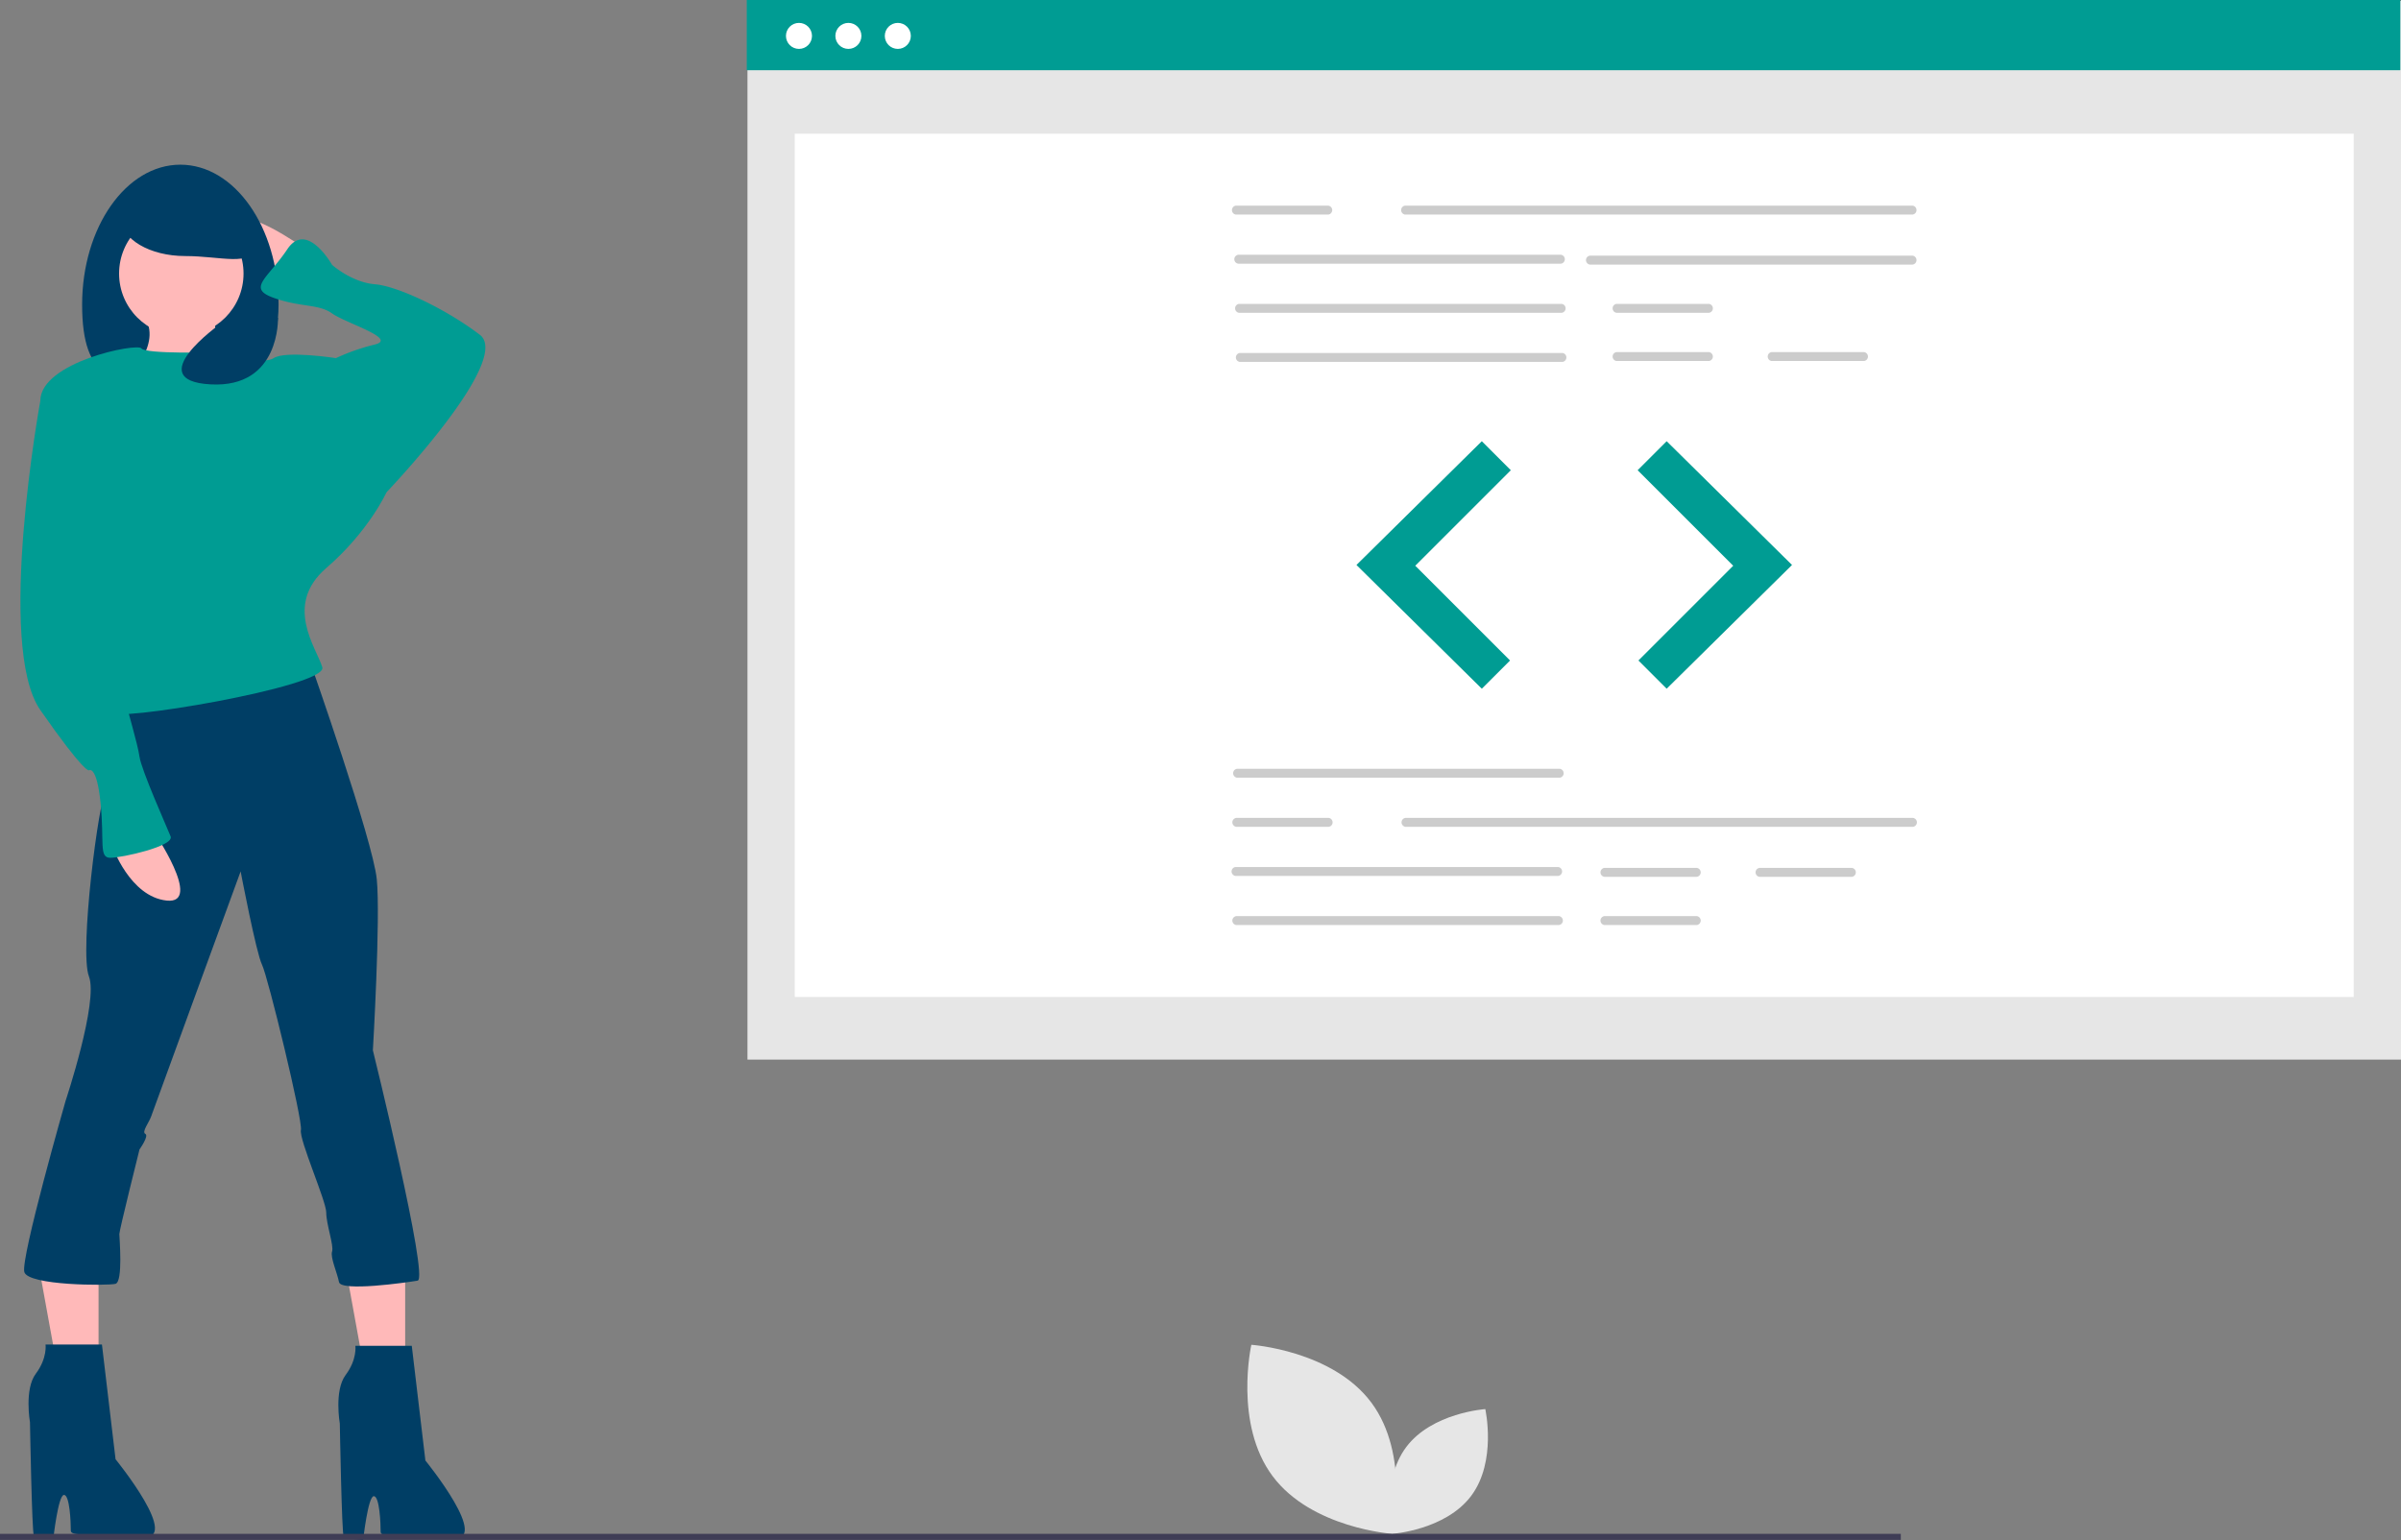
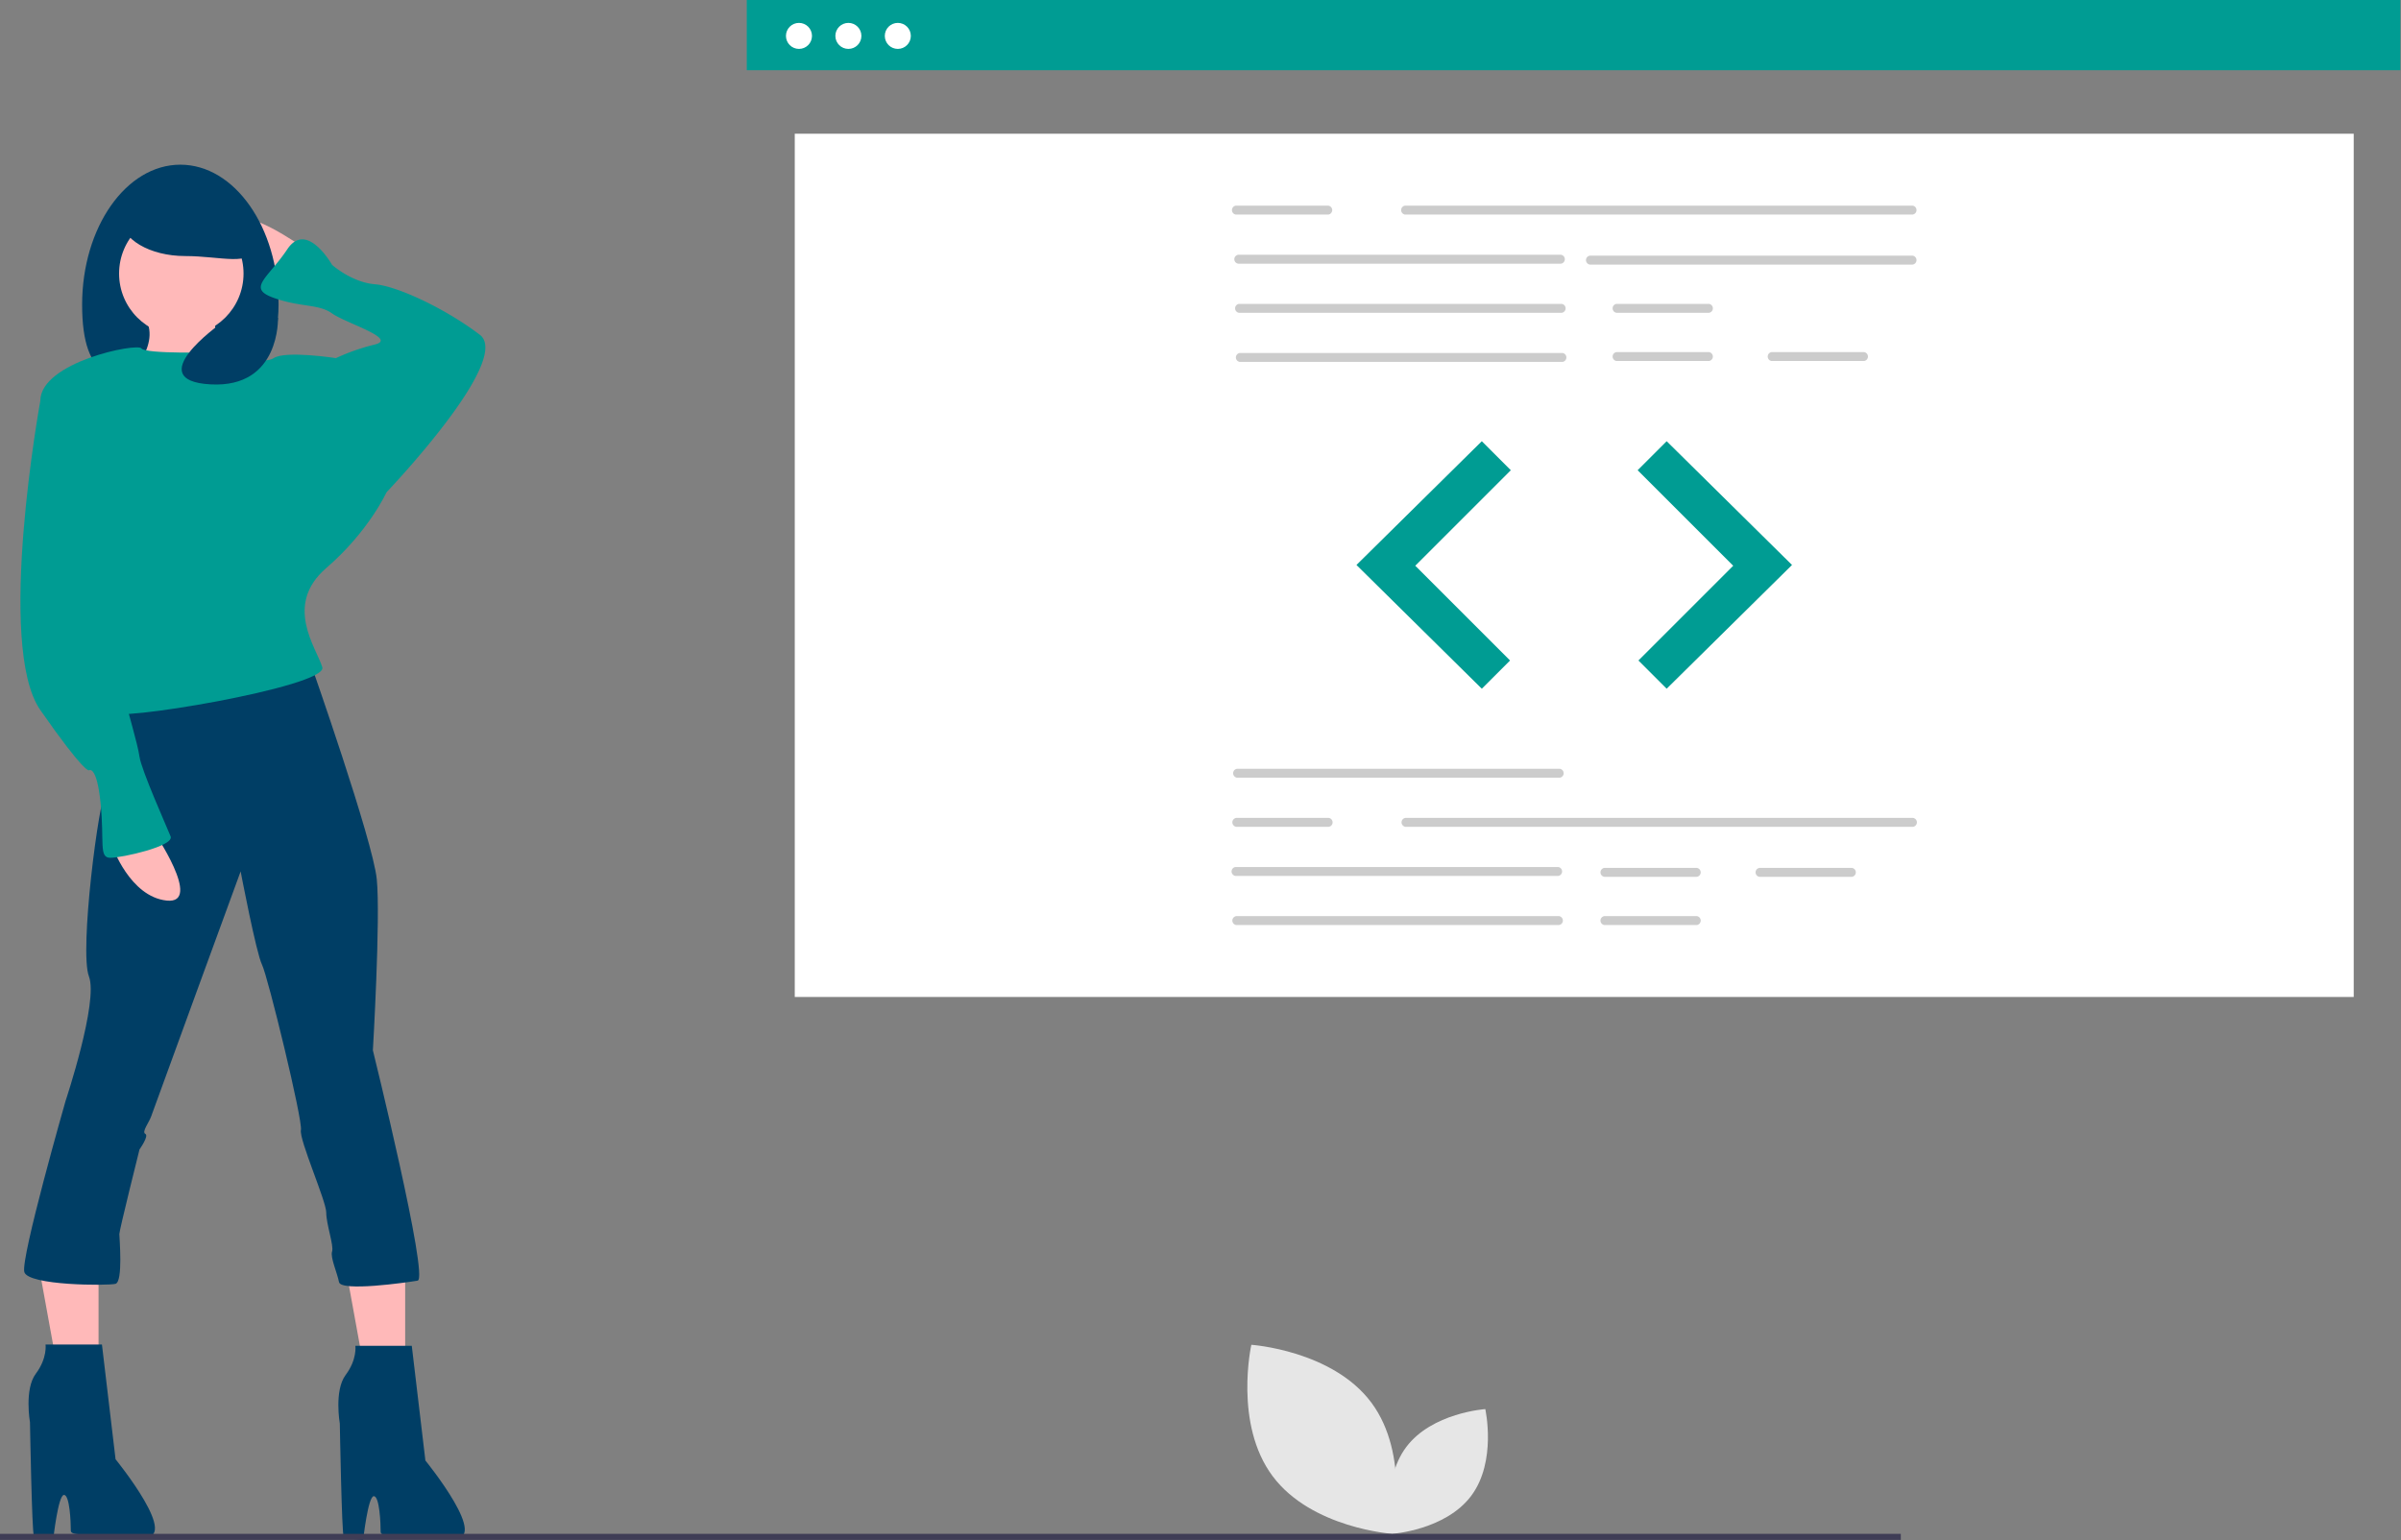
<svg xmlns="http://www.w3.org/2000/svg" id="Groupe_154" data-name="Groupe 154" width="760" height="487.634" viewBox="0 0 760 487.634">
  <rect x="0" y="0" width="760" height="487.634" fill="#808080" stroke="none" />
-   <rect id="Rectangle_99" data-name="Rectangle 99" width="523.398" height="335.207" transform="translate(236.602 0.297)" fill="#e6e6e6" />
  <rect id="Rectangle_100" data-name="Rectangle 100" width="493.465" height="273.333" transform="translate(251.568 42.34)" fill="#fff" />
  <rect id="Rectangle_101" data-name="Rectangle 101" width="523.398" height="22.236" transform="translate(236.379)" fill="#009c93" />
  <circle id="Ellipse_92" data-name="Ellipse 92" cx="4.121" cy="4.121" r="4.121" transform="translate(248.781 7.247)" fill="#fff" />
  <circle id="Ellipse_93" data-name="Ellipse 93" cx="4.121" cy="4.121" r="4.121" transform="translate(264.424 7.247)" fill="#fff" />
  <circle id="Ellipse_94" data-name="Ellipse 94" cx="4.121" cy="4.121" r="4.121" transform="translate(280.068 7.247)" fill="#fff" />
  <path id="Tracé_866" data-name="Tracé 866" d="M836.091,244.057H675.435a1.426,1.426,0,0,1,0-2.827H836.091a1.426,1.426,0,0,1,0,2.827Z" transform="translate(-230.686 -176.116)" fill="#ccc" />
  <path id="Tracé_867" data-name="Tracé 867" d="M715.887,262.224H613.741a1.426,1.426,0,0,1,0-2.827H715.887a1.426,1.426,0,0,1,0,2.827Z" transform="translate(-221.801 -178.732)" fill="#ccc" />
  <path id="Tracé_868" data-name="Tracé 868" d="M845.935,262.555H743.79a1.426,1.426,0,0,1,0-2.827H845.935a1.426,1.426,0,0,1,0,2.827Z" transform="translate(-240.531 -178.78)" fill="#ccc" />
  <path id="Tracé_869" data-name="Tracé 869" d="M716.176,280.392H614.031a1.426,1.426,0,0,1,0-2.827H716.176a1.426,1.426,0,0,1,0,2.827Z" transform="translate(-221.842 -181.349)" fill="#ccc" />
  <path id="Tracé_870" data-name="Tracé 870" d="M716.466,298.559H614.321a1.426,1.426,0,0,1,0-2.827H716.466a1.426,1.426,0,0,1,0,2.827Z" transform="translate(-221.884 -183.965)" fill="#ccc" />
  <path id="Tracé_871" data-name="Tracé 871" d="M782.893,280.392H753.638a1.426,1.426,0,0,1,0-2.827h29.255a1.426,1.426,0,0,1,0,2.827Z" transform="translate(-241.949 -181.349)" fill="#ccc" />
  <path id="Tracé_872" data-name="Tracé 872" d="M782.893,298.229H753.638a1.426,1.426,0,0,1,0-2.827h29.255a1.426,1.426,0,0,1,0,2.827Z" transform="translate(-241.949 -183.918)" fill="#ccc" />
  <path id="Tracé_873" data-name="Tracé 873" d="M840.242,298.229H810.987a1.426,1.426,0,0,1,0-2.827h29.255a1.426,1.426,0,0,1,0,2.827Z" transform="translate(-250.208 -183.918)" fill="#ccc" />
  <path id="Tracé_874" data-name="Tracé 874" d="M642.128,244.057H612.872a1.426,1.426,0,0,1,0-2.827h29.255a1.426,1.426,0,0,1,0,2.827Z" transform="translate(-221.676 -176.116)" fill="#ccc" />
  <path id="Tracé_875" data-name="Tracé 875" d="M715.452,452.363H613.307a1.426,1.426,0,0,1,0-2.827H715.452a1.426,1.426,0,0,1,0,2.827Z" transform="translate(-221.738 -206.116)" fill="#ccc" />
  <path id="Tracé_876" data-name="Tracé 876" d="M714.873,488.7H612.727a1.426,1.426,0,0,1,0-2.827H714.873a1.426,1.426,0,0,1,0,2.827Z" transform="translate(-221.655 -211.349)" fill="#ccc" />
  <path id="Tracé_877" data-name="Tracé 877" d="M715.163,506.865H613.017a1.426,1.426,0,0,1,0-2.827H715.163a1.426,1.426,0,0,1,0,2.827Z" transform="translate(-221.696 -213.966)" fill="#ccc" />
  <path id="Tracé_878" data-name="Tracé 878" d="M778.4,489.028H749.148a1.426,1.426,0,0,1,0-2.827H778.4a1.426,1.426,0,0,1,0,2.827Z" transform="translate(-241.302 -211.397)" fill="#ccc" />
  <path id="Tracé_879" data-name="Tracé 879" d="M778.4,506.865H749.148a1.426,1.426,0,0,1,0-2.827H778.4a1.426,1.426,0,0,1,0,2.827Z" transform="translate(-241.302 -213.966)" fill="#ccc" />
  <path id="Tracé_880" data-name="Tracé 880" d="M835.752,489.028H806.5a1.426,1.426,0,0,1,0-2.827h29.255a1.426,1.426,0,0,1,0,2.827Z" transform="translate(-249.562 -211.397)" fill="#ccc" />
  <path id="Tracé_881" data-name="Tracé 881" d="M836.236,470.53H675.58a1.426,1.426,0,0,1,0-2.827H836.236a1.426,1.426,0,0,1,0,2.827Z" transform="translate(-230.707 -208.733)" fill="#ccc" />
  <path id="Tracé_882" data-name="Tracé 882" d="M642.272,470.53H613.017a1.426,1.426,0,0,1,0-2.827h29.255a1.426,1.426,0,0,1,0,2.827Z" transform="translate(-221.696 -208.733)" fill="#ccc" />
  <path id="Tracé_883" data-name="Tracé 883" d="M541.291,163.221l-39.669,39.173,39.669,39.172,8.925-8.925-30-30,30.247-30.247Z" transform="translate(-72.245 -23.507)" fill="#e6e6e6" />
  <path id="Tracé_884" data-name="Tracé 884" d="M614.776,163.221l39.668,39.173-39.668,39.172-8.925-8.925,30-30L605.6,172.395Z" transform="translate(-87.22 -23.507)" fill="#e6e6e6" />
  <path id="Tracé_885" data-name="Tracé 885" d="M541.291,163.221l-39.669,39.173,39.669,39.172,8.925-8.925-30-30,30.247-30.247Z" transform="translate(-72.245 -23.507)" fill="#009c93" />
  <path id="Tracé_886" data-name="Tracé 886" d="M614.776,163.221l39.668,39.173-39.668,39.172-8.925-8.925,30-30L605.6,172.395Z" transform="translate(-87.22 -23.507)" fill="#009c93" />
  <path id="Tracé_887" data-name="Tracé 887" d="M625.32,704.2c12.343,16.53,37.964,18.27,37.964,18.27s5.61-25.06-6.733-41.59-37.964-18.27-37.964-18.27S612.977,687.668,625.32,704.2Z" transform="translate(-222.494 -236.803)" fill="#e6e6e6" />
  <path id="Tracé_888" data-name="Tracé 888" d="M695.767,713.837c-8.145,10.908-25.052,12.056-25.052,12.056s-3.7-16.536,4.443-27.444,25.052-12.056,25.052-12.056S703.912,702.93,695.767,713.837Z" transform="translate(-230.064 -240.229)" fill="#e6e6e6" />
  <path id="Tracé_889" data-name="Tracé 889" d="M146.387,460.65v42.907H134.128l-8.172-44.95Z" transform="translate(-18.14 -66.05)" fill="#ffb9b9" />
  <path id="Tracé_890" data-name="Tracé 890" d="M33.007,460.65v42.907H20.749l-8.173-44.95Z" transform="translate(-1.811 -66.05)" fill="#ffb9b9" />
  <path id="Tracé_891" data-name="Tracé 891" d="M264.292,255.091s-19.7-14.159-22.162-7.387S256.9,266.787,256.9,266.787Z" transform="translate(-168.424 -176.784)" fill="#ffb9b9" />
  <path id="Tracé_892" data-name="Tracé 892" d="M186.433,270.4c0,24.479,10.54,25.24,27.709,25.24s34.467-.761,34.467-25.24-13.919-44.324-31.088-44.324S186.433,245.921,186.433,270.4Z" transform="translate(-160.438 -173.933)" fill="#003e65" />
  <path id="Tracé_893" data-name="Tracé 893" d="M230.83,277.221s-2.462,18.468,9.234,19.7-38.168,4.925-38.168,4.925,12.928-11.7,6.156-20.931S230.83,277.221,230.83,277.221Z" transform="translate(-162.664 -181.062)" fill="#ffb9b9" />
  <path id="Tracé_894" data-name="Tracé 894" d="M304.426,662.983l4.309,36.321s21.546,26.471,8,24.624-22.162.393-22.162-2.07-.318-11.26-2.165-11.26-3.375,13.893-3.375,13.893-5.54-.419-6.156-1.035-1.231-35.849-1.231-35.849-1.847-10.465,1.847-15.39,3.078-9.234,3.078-9.234Z" transform="translate(-174.084 -236.857)" fill="#003e65" />
  <path id="Tracé_895" data-name="Tracé 895" d="M189.852,662.517l4.309,36.321s21.546,26.471,8,24.624S180,723.855,180,721.392s-.318-11.26-2.165-11.26-3.375,13.893-3.375,13.893-5.54-.419-6.156-1.035-1.231-35.849-1.231-35.849-1.847-10.465,1.847-15.39S172,662.517,172,662.517Z" transform="translate(-157.583 -236.79)" fill="#003e65" />
  <path id="Tracé_896" data-name="Tracé 896" d="M255.676,410.548s19.7,56.02,20.931,68.333-1.231,54.174-1.231,54.174S293.229,605.383,289.535,606s-24.263,3.534-24.879.456-2.81-7.844-2.195-9.69-1.847-8.619-1.847-12.312-8.632-23.08-8.016-26.158-10.465-48.633-12.312-52.327-6.772-29.549-6.772-29.549-27.7,75.72-28.318,77.567-3.078,4.925-1.847,5.54-1.847,4.925-1.847,4.925-6.379,25.543-6.379,26.774,1.231,15.167-1.231,15.783-27.615.576-28.846-3.733,13.063-54.214,13.063-54.214,10.465-31.4,7.387-39.4,3.078-56.02,5.54-59.714,3.078-25.856,3.078-25.856Z" transform="translate(-157.346 -200.501)" fill="#003e65" />
  <circle id="Ellipse_95" data-name="Ellipse 95" cx="19.699" cy="19.699" r="19.699" transform="translate(37.692 66.918)" fill="#ffb9b9" />
  <path id="Tracé_897" data-name="Tracé 897" d="M226.376,295.217s-22.162.616-23.393-1.231-32.012,4.309-32.012,16.621,17.853,60.33,17.853,60.33,6.772,34.474,4.925,38.168,68.333-8,66.486-14.159-12.312-19.7,1.231-31.4,19.084-24.009,19.084-24.009l-16.006-42.477s-16.006-2.462-19.7,0S226.376,295.217,226.376,295.217Z" transform="translate(-158.211 -183.667)" fill="#009c93" />
  <path id="Tracé_898" data-name="Tracé 898" d="M287.983,336.864l4.309-3.078s40.015-41.861,29.549-49.864-25.856-15.39-33.243-16.006-13.543-6.156-13.543-6.156-8-14.159-14.159-4.925-12.928,12.312-4.309,15.39,14.159,1.847,18.468,4.925,20.931,8,13.543,9.85a66.075,66.075,0,0,0-12.312,4.309l-8,14.159Z" transform="translate(-169.953 -177.913)" fill="#009c93" />
  <path id="Tracé_899" data-name="Tracé 899" d="M210.509,472.4s16.006,23.393,4.309,22.162-17.237-17.237-17.237-17.237Z" transform="translate(-162.043 -209.409)" fill="#ffb9b9" />
  <path id="Tracé_900" data-name="Tracé 900" d="M174.221,309.862l-4.309,3.078s-14.159,77.567,0,97.882,15.39,19.084,15.39,19.084,2.462-1.847,3.694,10.465-.616,17.237,3.078,17.237,20.315-3.694,19.084-6.772-9.234-20.931-9.85-25.24-3.694-14.159-4.925-19.7,5.54-8.619,2.462-20.315-7.387-32.627-7.387-36.937S174.221,309.862,174.221,309.862Z" transform="translate(-157.152 -186)" fill="#009c93" />
  <path id="Tracé_901" data-name="Tracé 901" d="M200.817,243.835c0,6.63,9.1,12,20.315,12s21.546,3.552,21.546-3.078-10.327-20.931-21.546-20.931S200.817,237.2,200.817,243.835Z" transform="translate(-162.509 -174.762)" fill="#003e65" />
  <path id="Tracé_902" data-name="Tracé 902" d="M253.727,282.712s.829,22.317-21.347,21.085,3-19.076,3-19.076Z" transform="translate(-165.739 -182.09)" fill="#003e65" />
  <rect id="Rectangle_102" data-name="Rectangle 102" width="601.672" height="1.918" transform="translate(0 485.664)" fill="#3f3d56" />
</svg>